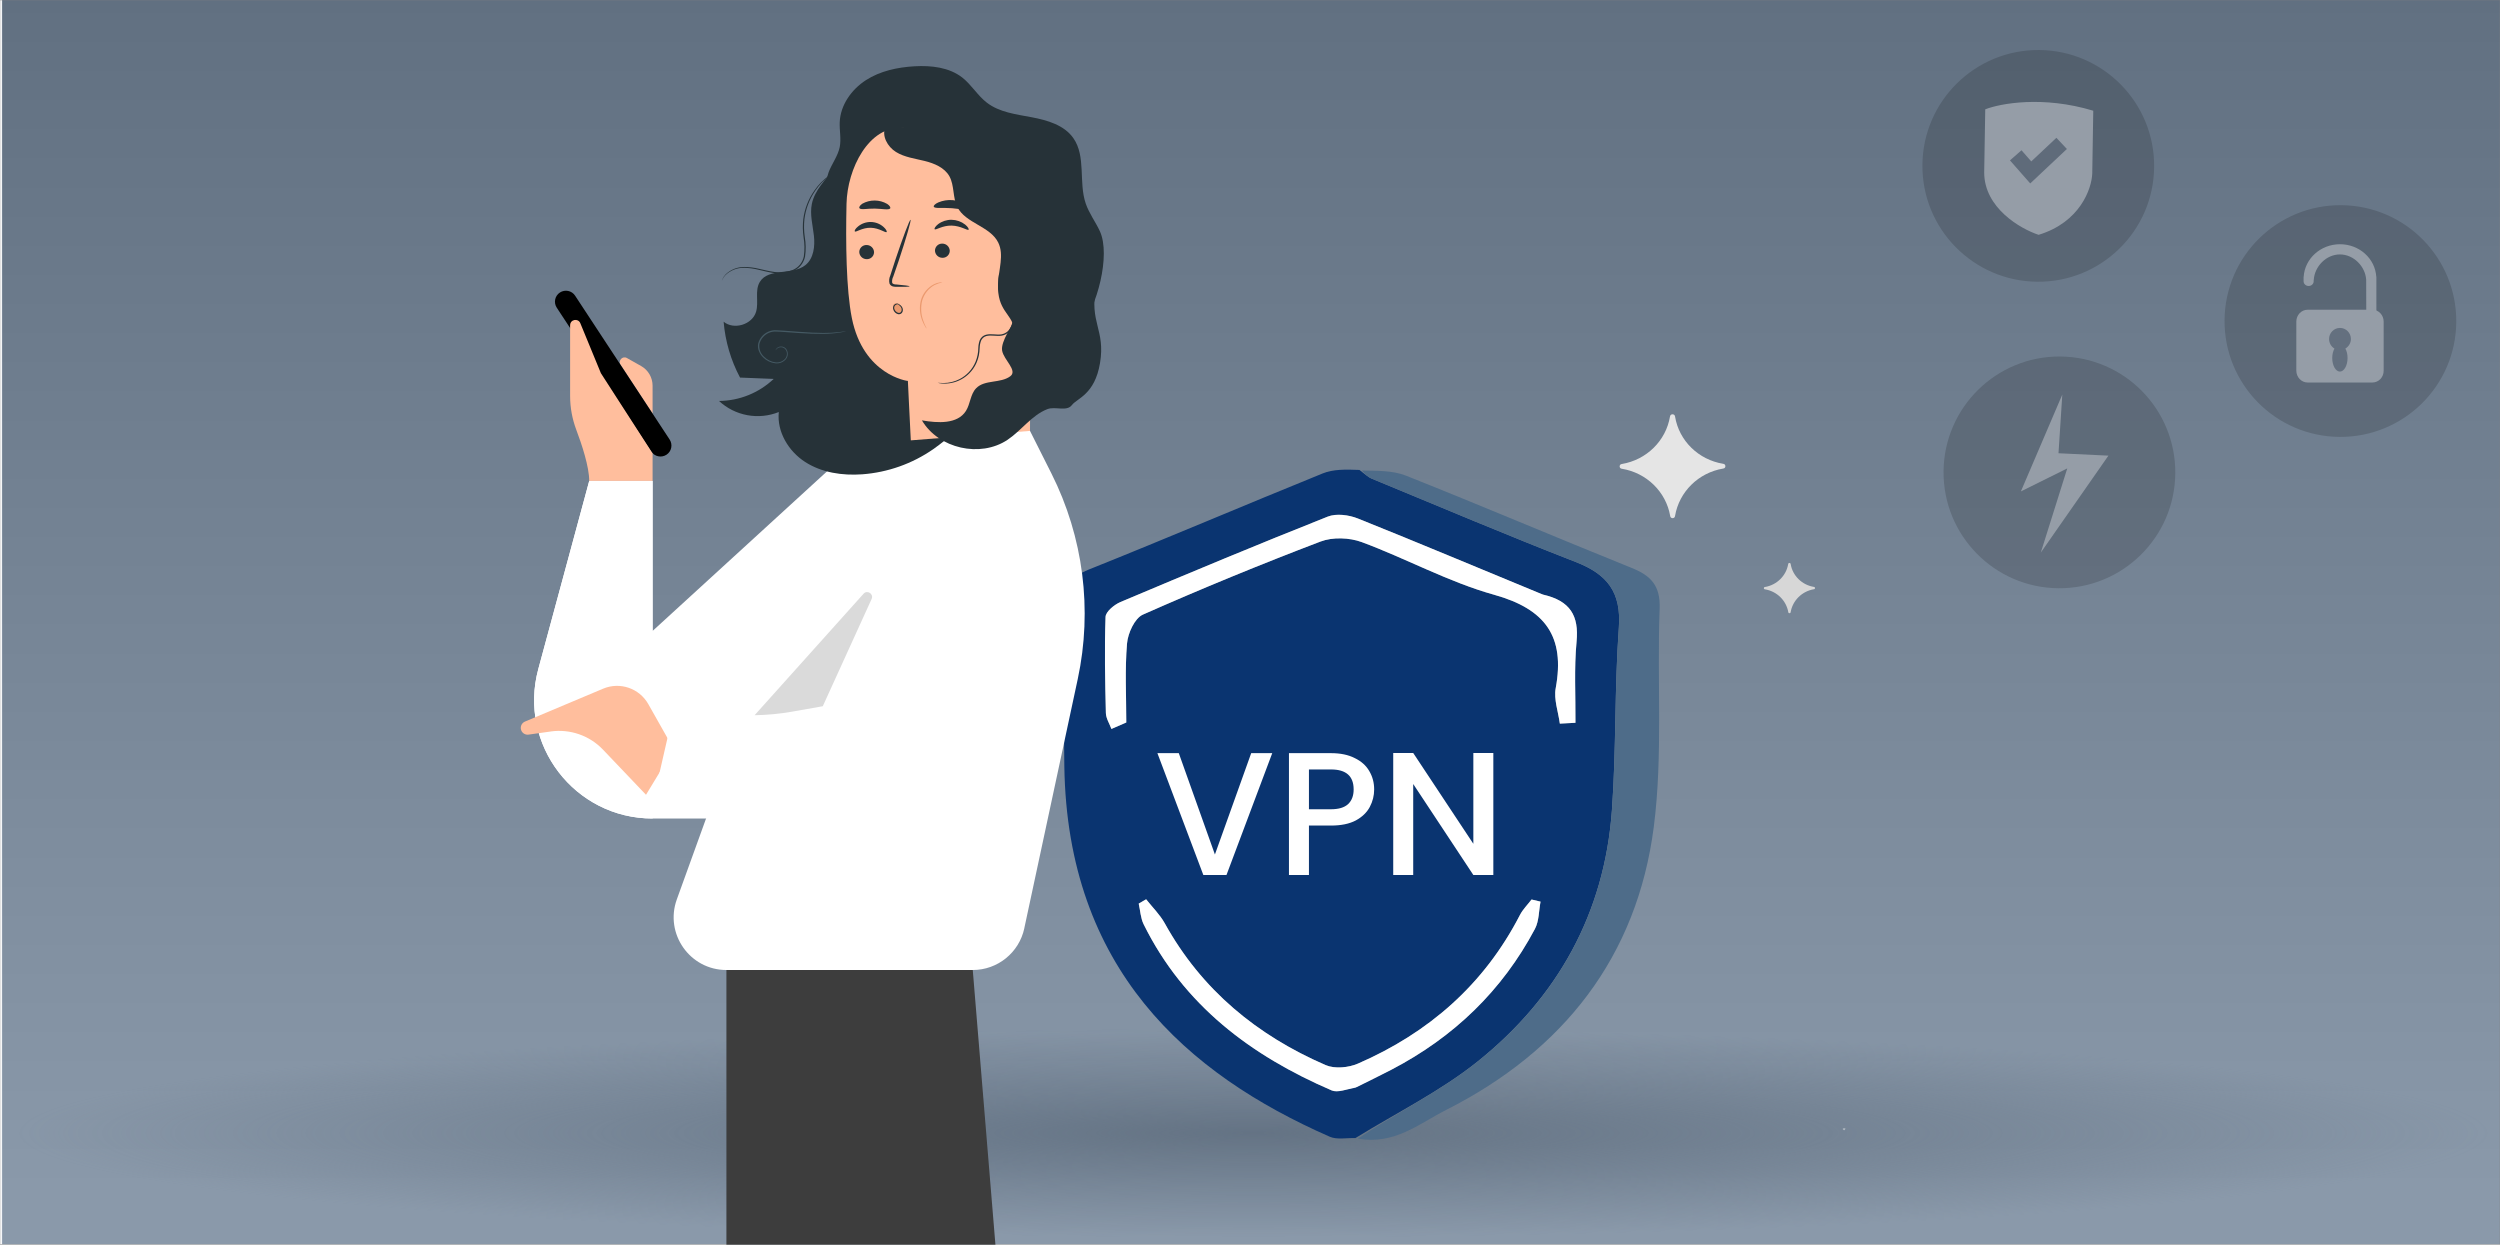
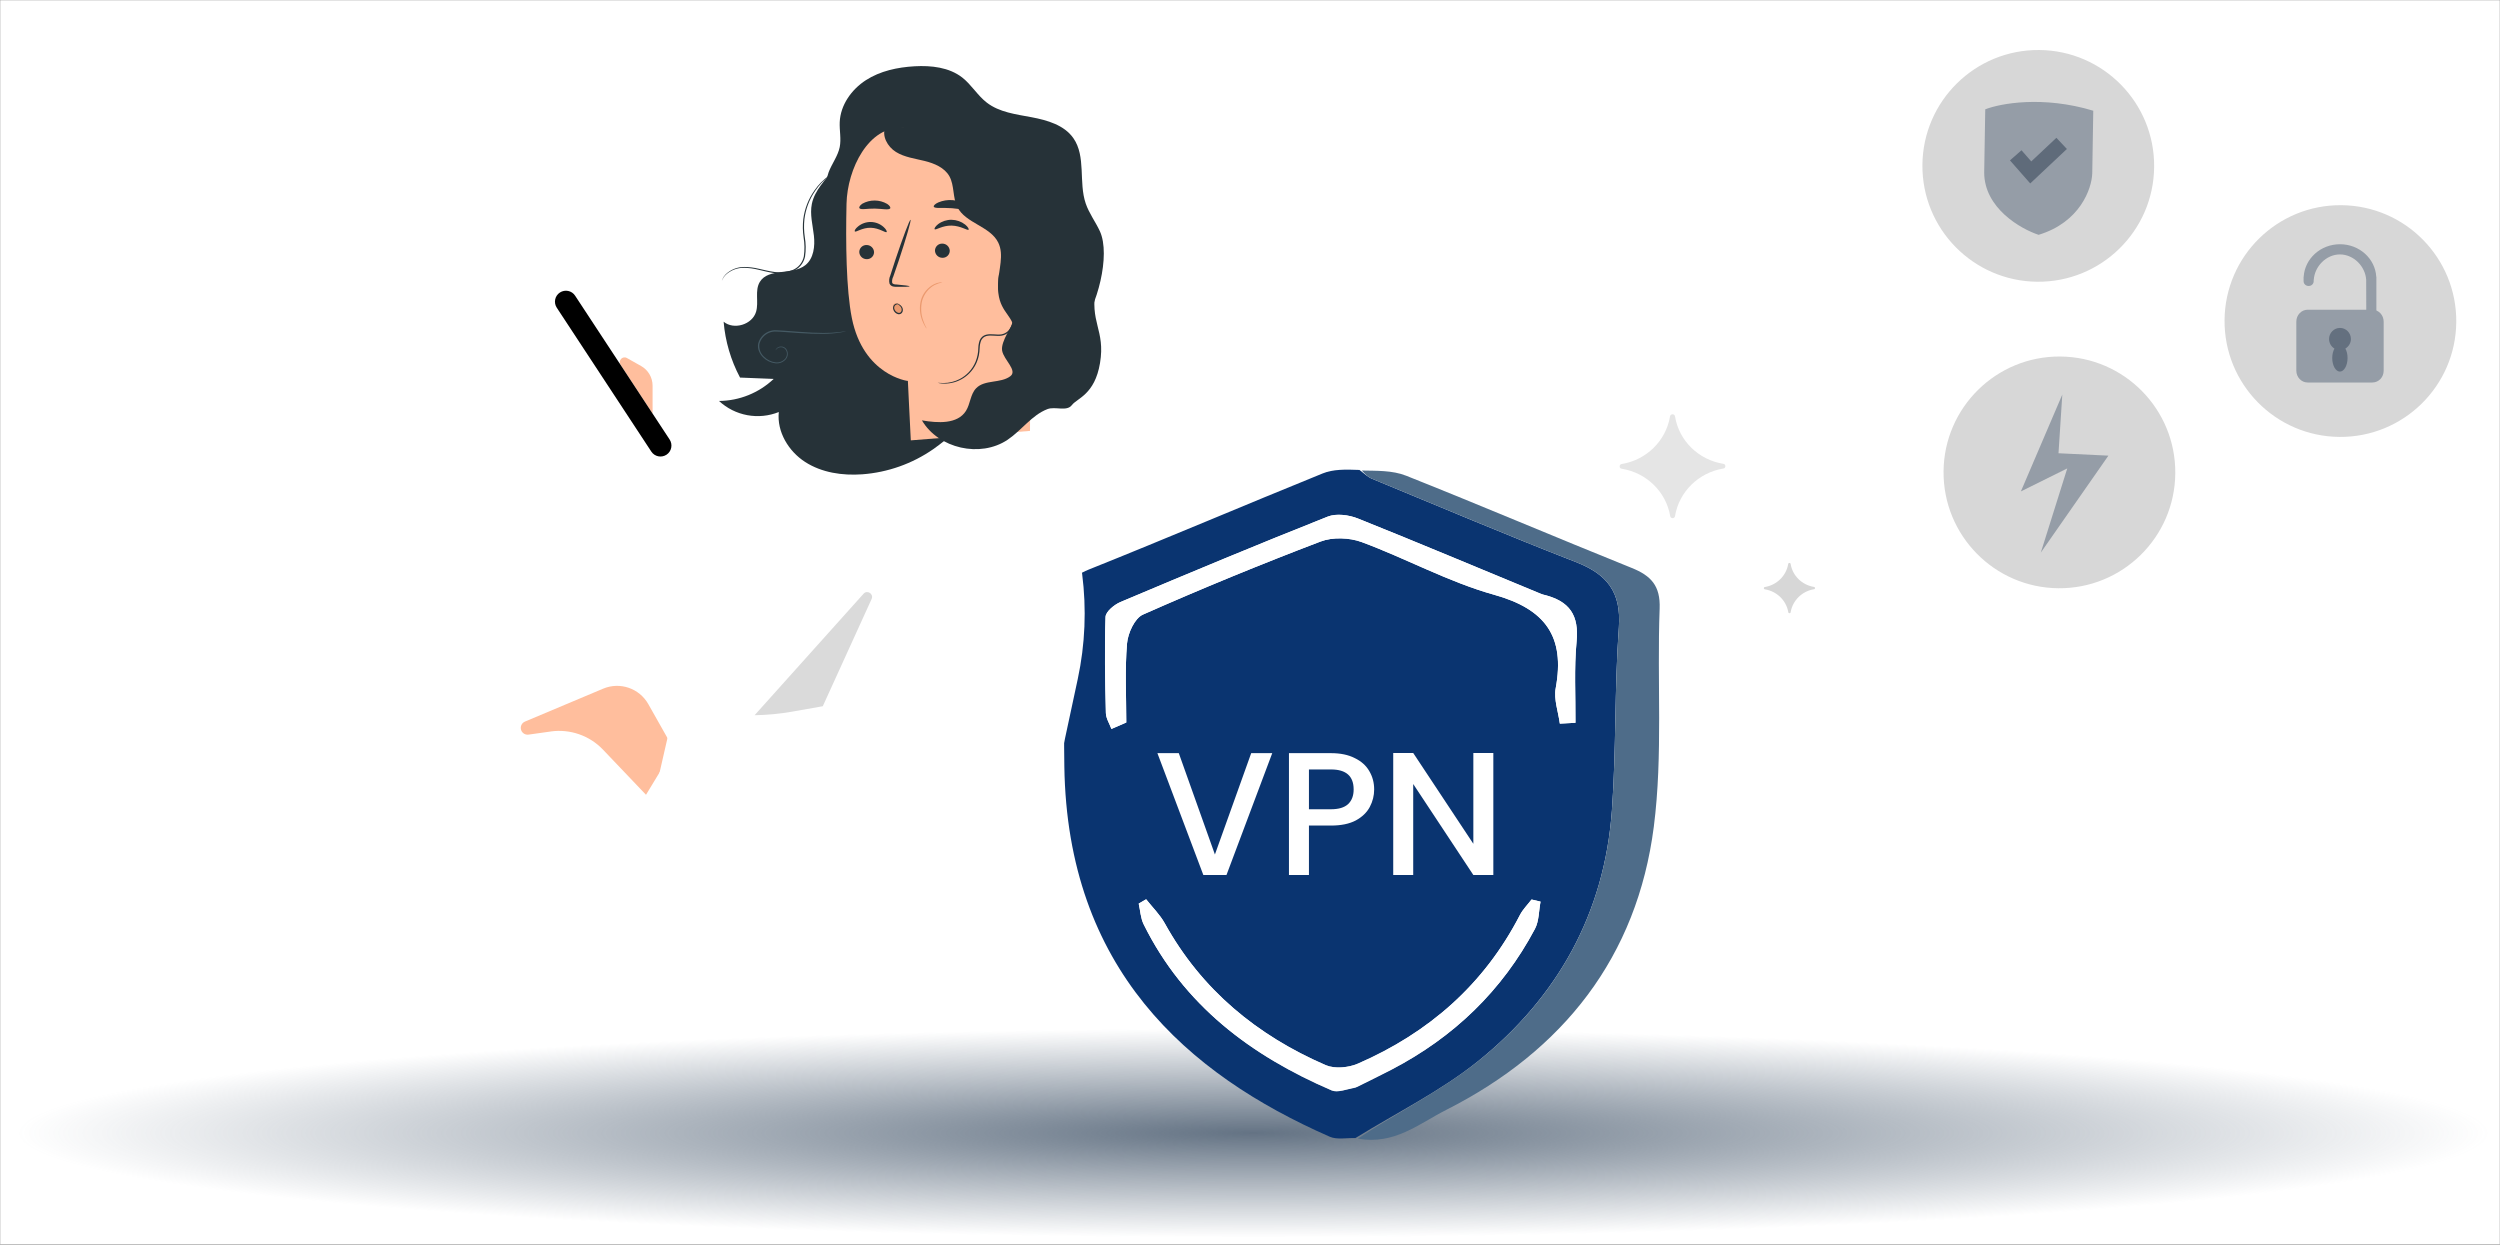
<svg xmlns="http://www.w3.org/2000/svg" width="1400" height="697" viewBox="0 0 1400 697" fill="none">
  <rect x="0" y="0" width="1400" height="697" fill="#808080" stroke="none" />
  <g clip-path="url(#clip0_398_198)">
    <mask id="mask0_398_198" style="mask-type:luminance" maskUnits="userSpaceOnUse" x="0" y="0" width="1400" height="697">
      <path d="M1400 0H0V697H1400V0Z" fill="white" />
    </mask>
    <g mask="url(#mask0_398_198)">
      <path d="M1400 0H0V697H1400V0Z" fill="white" />
      <mask id="mask1_398_198" style="mask-type:luminance" maskUnits="userSpaceOnUse" x="1" y="-1" width="1400" height="699">
-         <path d="M1401 -1H1V698H1401V-1Z" fill="white" />
+         <path d="M1401 -1H1H1401V-1Z" fill="white" />
      </mask>
      <g mask="url(#mask1_398_198)">
        <path d="M1401 -1H1V698H1401V-1Z" fill="white" />
        <path d="M1401 -1H1V700H1401V-1Z" fill="url(#paint0_linear_398_198)" />
      </g>
    </g>
    <path d="M1033.47 631.882C1033.31 632.527 1033.16 632.985 1032.64 632.902C1032.39 632.86 1032.01 632.589 1031.97 632.36C1031.87 631.694 1032.45 631.84 1032.83 631.798C1033.06 631.777 1033.33 631.861 1033.47 631.882Z" fill="#FCFCFC" />
    <path d="M1400 576H4V693H1400V576Z" fill="url(#paint1_radial_398_198)" />
    <path d="M759.002 637.336C754.182 637.143 748.747 638.355 744.634 636.551C664.36 601.338 597.716 542.329 596.028 429.176C595.59 399.821 596.395 370.445 595.744 341.098C595.492 329.779 598.818 323.305 609.828 318.901C653.619 301.385 697.002 282.85 740.709 265.118C746.524 262.759 753.329 262.842 761.301 263.17C764.628 265.712 766.187 267.225 768.053 267.995C806.143 283.7 844.077 299.812 882.472 314.738C900.001 321.553 907.997 331.563 906.554 351.361C904.074 385.403 905.129 419.702 902.674 453.748C898.519 511.395 872.221 558.578 827.637 594.328C806.715 611.105 781.998 623.148 759.002 637.336ZM794.623 425.315C794.611 413.895 795.293 402.423 794.447 391.064C792.562 365.771 773.636 348.802 749.039 349.473C724.744 350.136 707.32 368.53 706.986 394.133C706.837 405.549 707.111 416.971 704.976 429.513C695.062 429.245 691.723 434.794 691.781 443.886C691.915 464.545 691.963 485.207 691.751 505.865C691.644 516.267 696.128 520.093 706.642 519.905C735.991 519.382 765.363 519.355 794.712 519.913C805.642 520.121 809.005 515.799 808.751 505.491C808.269 485.93 807.872 466.31 808.896 446.791C809.5 435.282 805.603 429.547 794.623 425.315ZM862.933 332.641C828.798 318.474 794.747 304.099 760.437 290.368C755.384 288.346 748.325 287.403 743.522 289.308C704.629 304.739 666.008 320.862 627.458 337.138C623.991 338.601 619.211 342.536 619.106 345.468C618.467 363.384 618.857 381.346 619.289 399.283C619.361 402.283 621.314 405.238 622.398 408.213C625.174 407.007 627.95 405.8 630.726 404.594C630.726 389.825 629.895 374.986 631.141 360.324C631.63 354.579 635.44 346.21 640.016 344.184C672.799 329.671 705.993 316.023 739.5 303.264C746.256 300.692 755.669 301.02 762.544 303.562C787.497 312.791 811.214 325.959 836.676 333.054C865.382 341.052 876.548 356.389 871.198 385.375C870.042 391.638 872.64 398.593 873.509 405.229C876.426 405.074 879.344 404.918 882.261 404.763C882.372 389.593 881.465 374.327 882.886 359.282C884.246 344.886 879.447 336.433 862.933 332.641ZM760.367 608.457C766.69 605.296 773.061 602.228 779.326 598.959C814.052 580.842 841.16 554.844 859.56 520.192C861.899 515.785 861.718 510.04 862.705 504.915C861.03 504.515 859.354 504.115 857.679 503.716C855.476 506.607 852.784 509.246 851.145 512.427C831.11 551.305 800.141 578.364 760.455 595.615C755.207 597.896 747.433 598.647 742.403 596.469C703.921 579.805 672.901 554.326 652.298 517.093C649.574 512.171 645.36 508.074 641.837 503.595C640.45 504.403 639.064 505.211 637.678 506.019C638.566 509.905 638.734 514.147 640.453 517.621C662.857 562.905 700.53 591.142 745.708 610.619C749.059 612.064 753.912 610.026 760.367 608.457Z" fill="#0A3470" />
    <path d="M760.387 637.624C781.988 623.149 806.705 611.106 827.627 594.329C872.211 558.579 898.509 511.396 902.664 453.749C905.119 419.703 904.063 385.404 906.544 351.362C907.987 331.564 899.99 321.554 882.462 314.739C844.067 299.813 806.133 283.702 768.043 267.996C766.177 267.226 764.618 265.713 762.601 263.494C770.698 263.671 779.732 263.333 787.417 266.389C829.696 283.202 871.556 301.068 913.77 318.049C924.638 322.421 929.883 328.064 929.4 340.822C927.86 381.509 931.292 422.712 926.148 462.863C916.792 535.88 875.441 588.346 809.952 621.505C794.786 629.185 780.841 641.319 760.387 637.624Z" fill="#4E6C89" />
    <path d="M794.421 428.387C805.593 429.546 809.489 435.281 808.885 446.79C807.861 466.309 808.258 485.929 808.74 505.49C808.995 515.797 805.631 520.119 794.701 519.912C765.353 519.354 735.981 519.381 706.631 519.904C696.117 520.091 691.633 516.265 691.74 505.864C691.952 485.206 691.904 464.544 691.771 443.885C691.712 434.793 695.052 429.243 707.277 428.99C713.594 428.471 717.599 428.474 723.185 428.939C742.89 429.061 761.014 428.722 780.414 428.414C785.934 428.426 790.177 428.406 794.421 428.387ZM746.251 496.728C753.792 502.716 755.178 497.614 756.31 491.336C757.336 485.645 759.615 480.073 759.875 474.382C760.115 469.121 759.83 462.744 757.016 458.855C755.396 456.616 745.828 456.503 744.21 458.682C741.314 462.579 740.653 469.006 741.018 474.239C741.486 480.943 743.891 487.513 746.251 496.728Z" fill="#61D46D" />
    <path d="M864.139 333.001C879.443 336.433 884.242 344.887 882.882 359.282C881.461 374.328 882.369 389.594 882.258 404.763C879.34 404.919 876.423 405.074 873.505 405.23C872.636 398.593 870.039 391.638 871.195 385.376C876.544 356.389 865.379 341.053 836.673 333.054C811.211 325.96 787.493 312.791 762.54 303.563C755.666 301.02 746.253 300.692 739.496 303.265C705.989 316.024 672.795 329.672 640.012 344.185C635.436 346.211 631.626 354.58 631.138 360.325C629.891 374.987 630.722 389.826 630.722 404.594C627.947 405.801 625.171 407.007 622.395 408.214C621.311 405.238 619.357 402.284 619.285 399.284C618.853 381.346 618.463 363.385 619.103 345.468C619.207 342.536 623.988 338.602 627.454 337.138C666.005 320.863 704.626 304.739 743.519 289.309C748.322 287.403 755.381 288.346 760.434 290.369C794.743 304.1 828.795 318.475 864.139 333.001Z" fill="white" />
    <path d="M759.215 609.035C753.91 610.029 749.057 612.067 745.706 610.622C700.528 591.145 662.854 562.908 640.451 517.624C638.732 514.15 638.564 509.908 637.676 506.022C639.062 505.214 640.448 504.406 641.834 503.598C645.358 508.077 649.572 512.174 652.296 517.096C672.899 554.329 703.919 579.808 742.401 596.472C747.43 598.65 755.205 597.899 760.452 595.618C800.139 578.367 831.108 551.308 851.143 512.43C852.782 509.249 855.474 506.61 857.676 503.719C859.352 504.118 861.028 504.518 862.703 504.918C861.716 510.043 861.897 515.788 859.557 520.195C841.158 554.847 814.05 580.845 779.324 598.962C773.059 602.231 766.688 605.299 759.215 609.035Z" fill="white" />
    <path d="M794.524 426.853C790.184 428.409 785.94 428.428 780.326 426.881C778.933 415.033 779.1 404.746 778.848 394.471C778.415 376.845 767.357 364.89 751.446 364.497C734.839 364.086 722.854 376.097 722.095 394.405C721.625 405.751 721.752 417.121 721.61 428.48C717.606 428.477 713.601 428.474 708.393 428.431C707.107 416.973 706.833 405.551 706.982 394.135C707.317 368.532 724.74 350.137 749.035 349.474C773.633 348.803 792.559 365.773 794.443 391.065C795.289 402.424 794.608 413.896 794.524 426.853Z" fill="#61D46D" />
    <path d="M723.197 428.937C721.757 417.117 721.63 405.747 722.1 394.401C722.859 376.093 734.844 364.082 751.451 364.493C767.362 364.886 778.421 376.84 778.853 394.466C779.105 404.742 778.938 415.028 779.055 426.846C761.026 428.721 742.902 429.059 723.197 428.937Z" fill="#6A88A6" />
    <path d="M745.863 495.435C743.898 487.514 741.493 480.945 741.025 474.24C740.66 469.007 741.321 462.58 744.216 458.683C745.835 456.505 755.403 456.617 757.023 458.857C759.837 462.745 760.122 469.122 759.882 474.383C759.622 480.074 757.343 485.646 756.317 491.337C755.185 497.615 753.799 502.717 745.863 495.435Z" fill="white" />
    <path d="M818.73 343H674.73V533H818.73V343Z" fill="#0A3470" />
    <path d="M712.455 421.765L686.83 490H673.87L648.146 421.765H660.125L680.349 478.513L700.672 421.765H712.455ZM769.531 442.088C769.531 445.557 768.712 448.83 767.076 451.906C765.44 454.982 762.821 457.502 759.221 459.466C755.621 461.364 751.007 462.313 745.378 462.313H733.008V490H721.815V421.765H745.378C750.615 421.765 755.033 422.681 758.633 424.514C762.298 426.281 765.013 428.703 766.781 431.779C768.613 434.855 769.531 438.292 769.531 442.088ZM745.378 453.182C749.633 453.182 752.806 452.233 754.901 450.335C756.995 448.372 758.044 445.622 758.044 442.088C758.044 434.626 753.822 430.895 745.378 430.895H733.008V453.182H745.378ZM836.266 490H825.073L791.398 439.044V490H780.205V421.666H791.398L825.073 472.524V421.666H836.266V490Z" fill="white" />
    <path d="M329.965 269.336H365.458V353.317L479.776 248.741V458.366H365.458C321.777 458.366 290.031 416.876 301.439 374.72L329.965 269.336Z" fill="white" />
    <path d="M365.447 231.604V215.991C365.447 211.422 362.988 207.202 359.005 204.964L351.07 200.49C348.627 199.11 345.979 201.95 347.516 204.298L365.447 231.604Z" fill="#FFBE9D" />
    <path d="M373.237 254.644C376.077 252.788 376.855 248.98 374.998 246.14L322.051 165.571C320.194 162.73 316.387 161.953 313.547 163.809C310.707 165.666 309.928 169.474 311.786 172.314L364.733 252.883C366.59 255.723 370.397 256.501 373.237 254.644Z" fill="black" />
-     <path d="M319.266 182.119V221.785C319.266 228.226 320.441 234.621 322.707 240.65C325.836 248.948 329.96 261.387 329.96 269.32H365.453V253.93L336.499 208.981L324.978 180.992C323.738 177.994 319.282 178.866 319.282 182.119" fill="#FFBE9D" />
    <path d="M573.598 519.866L603.539 380.273C611.883 341.337 606.696 300.719 588.797 265.146L561.046 209.979L501.343 234.826C482.478 242.679 467.768 258.102 460.836 277.316L379.026 503.635C372.063 522.878 386.327 543.204 406.794 543.204H544.735C558.651 543.204 570.693 533.477 573.614 519.866" fill="white" />
-     <path d="M544.747 543.205L585.222 1033.79C586.967 1054.91 570.292 1073 549.107 1073H443.024C423.019 1073 406.789 1056.78 406.789 1036.76V543.189H544.731L544.747 543.205Z" fill="#3D3D3D" />
    <path d="M561.054 209.997L539.096 195.987L509.046 214.788L501.508 245.141C500.478 249.282 505.235 252.408 508.633 249.822L561.038 209.981L561.054 209.997Z" fill="#E47B4C" />
    <path d="M365.45 269.338V458.371C321.77 458.371 290.019 416.88 301.427 374.722L329.957 269.338H365.45Z" fill="white" />
    <path d="M443.809 398.492L460.765 395.483L488.107 335.436C489.399 332.598 485.68 330.169 483.594 332.492L422.568 400.529C429.633 400.402 436.745 399.749 443.809 398.492Z" fill="#DADADA" />
    <path d="M308.394 409.642L295.987 411.383C294.234 411.627 292.541 410.649 291.895 408.997C291.137 407.079 292.064 404.894 293.969 404.086L337.762 385.656C347.161 381.697 358.024 385.422 363.046 394.293L377.279 419.483L361.763 445.08L337.698 419.828C330.149 411.902 319.233 408.098 308.382 409.624L308.394 409.642Z" fill="#FFBE9D" />
    <path d="M453.657 493.518L367.74 439.741L374.411 410.562L467.172 427.743L507.102 302.898L585.806 431.453L550.052 476.779C526.894 506.138 485.356 513.347 453.657 493.518Z" fill="white" />
    <path d="M402.637 224.54C414.039 224.443 424.982 220.034 433.265 212.199L414.421 211.44C409.263 201.747 406.135 191.103 405.229 180.16C410.956 184.927 421.28 181.777 423.399 174.605C425.017 169.151 422.54 162.723 425.504 157.869C430.358 149.91 443.688 154.29 450.991 148.492C455.687 144.77 456.446 137.941 455.787 131.986C455.129 126.03 453.439 120.032 454.642 114.162C456.203 106.561 462.231 100.834 466.841 94.578C471.452 88.322 474.731 79.503 470.407 73.104L592.027 114.935C600.618 130.34 604.47 144.999 607.334 162.393C610.197 179.787 610.999 200.689 597.397 211.956C583.794 223.222 563.892 223.809 548.27 232.413C538.92 237.553 531.403 245.412 522.655 251.511C510.893 259.679 497.158 264.548 482.878 265.612C471.81 266.414 460.226 264.725 450.891 258.712C441.555 252.699 434.983 241.776 436.128 230.738C430.532 232.981 424.413 233.589 418.484 232.492C412.556 231.395 407.06 228.637 402.637 224.54Z" fill="#263238" />
    <path d="M615.931 129.481C613.483 124.184 609.86 119.46 607.984 113.905C603.947 102.023 608.271 87.621 601.069 77.342C595.943 70.041 586.535 67.321 577.744 65.66C568.952 63.999 559.617 62.911 552.558 57.428C547.389 53.42 543.967 47.407 538.855 43.413C531.495 37.687 521.515 36.599 512.208 37.114C502.644 37.658 492.921 39.719 484.874 44.916C476.827 50.113 470.656 58.817 470.241 68.395C470.041 73.062 471.157 77.8 470.241 82.367C469.224 87.406 465.86 91.63 464.041 96.44C462.245 101.581 462.208 107.174 463.937 112.339C465.665 117.503 469.062 121.947 473.591 124.972L548.72 201.52C563.039 205.085 595.484 194.92 604.892 183.553C614.299 172.186 622.117 142.939 615.931 129.481Z" fill="#263238" />
    <path d="M474.053 114.063C474.497 94.622 486.381 70.313 505.783 71.573L566.736 84.457C569.575 84.659 572.236 85.91 574.203 87.966C576.17 90.022 577.3 92.737 577.375 95.581L576.802 241.305L510.05 246.602C509.434 234.862 508.417 213.202 508.417 213.317C508.417 213.431 483.475 210.196 477.031 178.085C473.824 162.051 473.566 135.666 474.053 114.063Z" fill="#FFBE9D" />
    <path d="M523.579 140.276C523.598 141.369 524.045 142.41 524.824 143.176C525.604 143.942 526.653 144.371 527.745 144.37C528.275 144.39 528.804 144.303 529.299 144.115C529.795 143.927 530.249 143.642 530.633 143.277C531.017 142.911 531.324 142.473 531.536 141.987C531.749 141.501 531.862 140.978 531.869 140.448C531.832 139.368 531.377 138.345 530.599 137.594C529.822 136.844 528.783 136.424 527.702 136.425C527.179 136.406 526.656 136.49 526.165 136.674C525.674 136.857 525.223 137.136 524.84 137.494C524.457 137.852 524.148 138.282 523.932 138.759C523.715 139.237 523.595 139.752 523.579 140.276Z" fill="#263238" />
    <path d="M481.182 141.106C481.216 142.187 481.67 143.213 482.448 143.964C483.226 144.715 484.267 145.133 485.349 145.129C485.878 145.15 486.406 145.065 486.902 144.879C487.398 144.693 487.851 144.409 488.235 144.045C488.62 143.68 488.927 143.243 489.14 142.758C489.352 142.273 489.465 141.75 489.473 141.221C489.435 140.142 488.98 139.121 488.202 138.372C487.424 137.624 486.385 137.208 485.306 137.212C484.778 137.191 484.251 137.276 483.756 137.461C483.262 137.647 482.809 137.929 482.425 138.292C482.04 138.654 481.733 139.09 481.519 139.574C481.306 140.057 481.191 140.578 481.182 141.106Z" fill="#263238" />
    <path d="M478.703 129.583C479.233 130.284 482.77 127.421 487.638 127.55C492.506 127.678 495.957 130.614 496.516 129.926C496.788 129.626 496.258 128.38 494.754 127.063C492.802 125.339 490.3 124.365 487.695 124.315C485.091 124.265 482.553 125.142 480.536 126.791C478.947 128.051 478.388 129.282 478.703 129.583Z" fill="#263238" />
    <path d="M523.405 128.365C523.992 129.038 527.701 126.217 532.898 126.332C538.096 126.446 541.833 129.281 542.406 128.623C542.692 128.322 542.12 127.091 540.487 125.759C538.316 124.065 535.652 123.125 532.898 123.082C530.17 123.039 527.505 123.905 525.324 125.544C523.692 126.847 523.09 128.05 523.405 128.365Z" fill="#263238" />
    <path d="M509.361 160.333C509.361 160.075 506.584 159.717 502.059 159.316C500.914 159.316 499.825 159.073 499.611 158.3C499.459 157.128 499.674 155.937 500.226 154.892C501.181 152.086 502.188 149.152 503.247 146.088C507.428 133.547 510.407 123.182 509.891 123.096C509.376 123.01 505.596 132.96 501.415 145.487L498.551 154.348C497.894 155.753 497.748 157.343 498.136 158.844C498.318 159.239 498.588 159.588 498.926 159.863C499.263 160.139 499.659 160.333 500.083 160.433C500.722 160.572 501.376 160.634 502.03 160.619C506.541 160.676 509.347 160.59 509.361 160.333Z" fill="#263238" />
    <path d="M522.908 115.738C523.41 116.941 527.834 116.182 533.089 116.597C538.344 117.012 542.639 118.272 543.298 117.156C543.584 116.626 542.797 115.509 541.05 114.407C538.72 113.038 536.101 112.239 533.404 112.073C530.711 111.858 528.006 112.29 525.514 113.333C523.624 114.163 522.708 115.165 522.908 115.738Z" fill="#263238" />
    <path d="M481.299 116.612C482.173 117.657 485.709 116.727 489.89 116.812C494.071 116.898 497.665 117.757 498.481 116.727C498.854 116.225 498.324 115.194 496.792 114.178C494.68 112.954 492.285 112.303 489.844 112.288C487.404 112.273 485.001 112.895 482.874 114.092C481.442 115.08 480.927 116.111 481.299 116.612Z" fill="#263238" />
    <path d="M580.235 87.463C576.742 83.254 571.158 81.536 565.917 80.191C543.028 74.309 519.517 71.185 495.886 70.885C493.552 75.996 496.988 82.166 501.756 85.115C506.524 88.065 512.309 88.78 517.75 90.126C523.191 91.472 528.918 93.834 531.667 98.716C534.531 103.912 533.428 110.612 536.092 115.895C540.688 125.086 554.434 126.604 559.001 135.809C562.438 142.781 559.13 151.027 559.001 158.786C558.914 162.735 559.672 166.658 561.224 170.291C562.775 173.924 565.085 177.183 567.998 179.852C570.911 182.521 574.36 184.537 578.115 185.765C581.87 186.993 585.844 187.406 589.771 186.975C588.13 159.297 586.478 131.576 584.817 103.812C584.445 98.115 583.944 91.916 580.235 87.463Z" fill="#263238" />
    <path d="M500.066 171.399C500.095 171.017 500.252 170.656 500.512 170.375C500.772 170.095 501.12 169.91 501.498 169.853H501.684C502.567 169.885 503.406 170.239 504.045 170.849C504.684 171.458 505.076 172.281 505.149 173.16C505.205 173.752 505.042 174.344 504.691 174.824C504.34 175.305 503.826 175.64 503.245 175.766C502.028 175.852 501.112 174.721 500.553 173.633C500.186 172.948 500.017 172.175 500.066 171.399Z" fill="#EB996E" />
    <path d="M404.151 157.455C404.654 156.14 405.413 154.938 406.384 153.919C409.212 151.297 412.953 149.884 416.808 149.982C419.455 150.042 422.087 150.397 424.655 151.042C427.447 151.671 430.382 152.473 433.675 152.946C437.094 153.475 440.592 153.13 443.841 151.943C445.573 151.273 447.116 150.193 448.337 148.794C449.572 147.33 450.428 145.584 450.829 143.712C451.364 140.072 451.315 136.37 450.686 132.746C450.187 129.428 450.119 126.059 450.485 122.724C451.185 117.075 453.227 111.675 456.442 106.977C458.587 103.778 461.248 100.958 464.317 98.63L465.749 97.557L466.866 96.841C467.179 96.65 467.481 96.44 467.768 96.211C467.421 96.342 467.09 96.51 466.78 96.712L465.62 97.37L464.188 98.401C461.018 100.668 458.266 103.468 456.055 106.676C452.718 111.424 450.585 116.912 449.841 122.667C449.458 126.062 449.511 129.493 449.998 132.874C450.605 136.419 450.653 140.037 450.142 143.597C449.792 145.329 449.01 146.945 447.869 148.294C446.727 149.644 445.263 150.682 443.612 151.314C440.477 152.459 437.106 152.803 433.804 152.316C430.626 151.901 427.647 151.084 424.827 150.483C422.21 149.849 419.529 149.518 416.837 149.495C414.87 149.477 412.92 149.846 411.096 150.583C409.273 151.32 407.613 152.41 406.213 153.79C405.489 154.576 404.907 155.482 404.494 156.467C404.396 156.719 404.315 156.978 404.251 157.24C404.151 157.355 404.136 157.441 404.151 157.455Z" fill="#263238" />
    <path d="M434.318 196.266C434.318 196.266 434.447 195.98 434.82 195.55C435.373 194.931 436.14 194.542 436.967 194.462C437.602 194.379 438.247 194.491 438.817 194.782C439.387 195.074 439.856 195.531 440.16 196.094C440.567 196.84 440.743 197.69 440.667 198.536C440.59 199.382 440.264 200.186 439.731 200.847C439.053 201.626 438.19 202.223 437.222 202.583C436.255 202.943 435.212 203.055 434.19 202.909C431.789 202.588 429.564 201.48 427.861 199.759C426.875 198.87 426.124 197.752 425.674 196.503C425.225 195.255 425.09 193.914 425.283 192.601C425.631 191.23 426.29 189.958 427.208 188.883C428.127 187.808 429.281 186.959 430.581 186.402C431.893 185.818 433.331 185.572 434.762 185.686C436.194 185.686 437.626 185.83 439.058 185.915L447.234 186.488C452.46 186.86 457.171 187.032 461.137 186.975C464.268 186.952 467.394 186.694 470.487 186.202C471.589 186.044 472.42 185.83 472.992 185.701C473.285 185.648 473.572 185.571 473.852 185.472C473.852 185.386 472.634 185.643 470.444 185.915C467.356 186.296 464.247 186.473 461.137 186.445C457.185 186.445 452.546 186.202 447.291 185.801L439.115 185.185C437.683 185.085 436.251 184.999 434.82 184.942C433.269 184.82 431.713 185.091 430.295 185.729C428.883 186.329 427.631 187.25 426.637 188.418C425.643 189.586 424.934 190.969 424.568 192.458C424.301 193.906 424.471 195.401 425.054 196.753C425.591 198.032 426.38 199.191 427.374 200.16C429.198 201.967 431.569 203.12 434.118 203.438C435.241 203.589 436.383 203.451 437.438 203.037C438.492 202.624 439.424 201.949 440.146 201.076C440.728 200.336 441.074 199.438 441.14 198.499C441.206 197.56 440.99 196.623 440.518 195.808C440.167 195.188 439.634 194.691 438.992 194.384C438.349 194.077 437.627 193.974 436.924 194.09C436.489 194.145 436.068 194.286 435.687 194.505C435.306 194.723 434.972 195.016 434.705 195.364C434.496 195.624 434.362 195.936 434.318 196.266Z" fill="#455A64" />
    <path d="M518.927 184.012C519.042 184.012 518.025 182.38 517.037 179.602C515.719 176.006 515.505 172.097 516.421 168.378C517.461 164.69 519.916 161.562 523.251 159.674C524.667 158.968 526.169 158.448 527.719 158.128C527.288 158.046 526.846 158.046 526.416 158.128C525.227 158.28 524.074 158.639 523.008 159.187C521.238 160.096 519.675 161.361 518.418 162.904C517.161 164.446 516.238 166.232 515.706 168.149C514.727 172.009 515.023 176.082 516.55 179.76C516.989 180.862 517.52 181.926 518.14 182.938C518.348 183.333 518.613 183.695 518.927 184.012Z" fill="#EB996E" />
    <path d="M540.948 230.08C543.425 226.115 543.396 220.717 546.675 217.382C551.458 212.486 560.263 214.791 565.747 210.71C570.043 207.504 562.153 201.634 561.194 196.394C560.235 191.155 567.451 181.821 566.921 180.732C564.058 173.99 556.77 171.327 559.462 153.217L613.872 160.704C609.834 180.604 619.155 184.498 616.005 203.338C613.055 221.018 603.118 223.037 600.255 226.845C597.391 230.653 590.919 227.432 586.552 229.107C577.746 232.5 572.076 241.046 564.23 246.286C548.995 256.522 525.57 251.211 516.277 235.406C525.14 236.952 536.194 237.639 540.948 230.08Z" fill="#263238" />
    <path d="M525.092 214.347C525.367 214.457 525.656 214.529 525.951 214.562C526.782 214.719 527.625 214.805 528.471 214.82C532.395 214.923 536.258 213.839 539.556 211.712C542.854 209.584 545.433 206.511 546.956 202.894C547.487 201.655 547.89 200.365 548.159 199.043C548.419 197.668 548.572 196.276 548.617 194.877C548.646 193.484 548.907 192.105 549.39 190.797C549.649 190.162 550.051 189.595 550.565 189.14C551.079 188.686 551.692 188.356 552.354 188.177C555.132 187.461 558.082 188.449 560.945 187.963C562.392 187.737 563.733 187.066 564.783 186.044C565.768 185.075 566.531 183.903 567.016 182.608C567.894 180.237 568.078 177.665 567.546 175.193C567.129 173.081 566.569 171.001 565.871 168.965C564.774 166.091 564.178 163.05 564.11 159.975C564.189 158.846 564.361 157.725 564.625 156.625C564.489 156.889 564.384 157.167 564.31 157.455C564.062 158.269 563.913 159.11 563.866 159.96C563.818 163.082 564.337 166.186 565.398 169.123C566.06 171.143 566.591 173.204 566.988 175.293C567.464 177.651 567.271 180.096 566.429 182.351C566.015 183.584 565.282 184.686 564.303 185.543C563.325 186.401 562.136 186.984 560.859 187.232C558.182 187.719 555.246 186.688 552.125 187.461C551.357 187.672 550.647 188.055 550.049 188.581C549.451 189.106 548.981 189.762 548.674 190.496C548.168 191.873 547.892 193.325 547.858 194.791C547.836 197.472 547.306 200.124 546.297 202.608C544.546 206.819 541.354 210.269 537.291 212.343C534.544 213.727 531.518 214.466 528.442 214.505C526.295 214.519 525.106 214.276 525.092 214.347Z" fill="#263238" />
    <path d="M503.46 170.468C503.46 170.468 503.346 170.196 502.888 170.053C502.558 169.971 502.213 169.969 501.882 170.046C501.551 170.123 501.243 170.278 500.983 170.497C500.593 170.831 500.312 171.274 500.177 171.769C500.041 172.265 500.058 172.789 500.224 173.275C500.391 173.875 500.703 174.426 501.133 174.878C501.562 175.329 502.096 175.669 502.687 175.866C503.012 175.979 503.36 176.014 503.701 175.966C504.042 175.919 504.367 175.792 504.649 175.594C505.148 175.209 505.477 174.644 505.565 174.019C505.642 173.522 505.597 173.014 505.435 172.538C505.273 172.062 504.998 171.632 504.634 171.285C504.043 170.641 503.259 170.204 502.401 170.039C502.401 170.168 503.26 170.554 504.248 171.643C504.52 171.943 504.72 172.302 504.831 172.692C504.943 173.081 504.964 173.491 504.892 173.891C504.817 174.331 504.576 174.725 504.219 174.993C504.029 175.124 503.809 175.206 503.58 175.234C503.35 175.261 503.118 175.232 502.902 175.151C502.434 174.99 502.009 174.725 501.659 174.375C501.309 174.025 501.044 173.6 500.883 173.132C500.734 172.766 500.697 172.364 500.776 171.976C500.855 171.589 501.047 171.234 501.327 170.955C501.714 170.592 502.227 170.391 502.759 170.397C503.217 170.382 503.432 170.511 503.46 170.468Z" fill="#263238" />
    <path d="M908.225 262.505C906.594 262.376 906.591 259.991 908.219 259.843C922.052 257.534 932.893 246.865 935.193 233.3C935.35 231.57 937.874 231.565 938.038 233.294C940.266 246.85 951.15 257.474 964.993 259.727C966.621 259.869 966.627 262.253 964.998 262.388C951.165 264.698 940.324 275.366 938.024 288.932C937.873 290.588 935.451 290.594 935.307 288.937C932.953 275.381 922.067 264.757 908.225 262.505Z" fill="#E5E5E5" />
    <path d="M988.333 330.018C987.544 329.957 987.542 328.802 988.331 328.73C995.029 327.612 1000.28 322.445 1001.39 315.875C1001.47 315.038 1002.69 315.035 1002.77 315.873C1003.85 322.438 1009.12 327.583 1015.82 328.673C1016.61 328.743 1016.62 329.897 1015.83 329.963C1009.13 331.081 1003.88 336.248 1002.76 342.817C1002.69 343.619 1001.52 343.623 1001.45 342.82C1000.31 336.255 995.037 331.11 988.333 330.018Z" fill="#D7D7D7" />
    <path d="M1310.08 244.674C1345.91 244.981 1375.21 216.179 1375.51 180.345C1375.82 144.51 1347.02 115.212 1311.19 114.906C1275.35 114.599 1246.05 143.4 1245.75 179.235C1245.44 215.07 1274.24 244.368 1310.08 244.674Z" fill="black" fill-opacity="0.16" />
    <path d="M1140.88 157.776C1176.72 158.082 1206.02 129.281 1206.32 93.447C1206.63 57.612 1177.83 28.314 1141.99 28.007C1106.16 27.701 1076.86 56.502 1076.55 92.337C1076.25 128.171 1105.05 157.469 1140.88 157.776Z" fill="black" fill-opacity="0.16" />
    <path d="M1171.66 97.161L1172.23 62.004C1144.01 53.467 1120.14 57.926 1111.74 61.223L1111.15 96.622C1111.2 116.519 1131.49 128.165 1141.62 131.501C1164.88 124.446 1171.34 105.668 1171.66 97.161Z" fill="#959DA7" />
    <path d="M1128.81 86.979L1137.22 96.561L1154.52 80.299" stroke="#5F6B7A" stroke-width="8.584" />
    <path d="M1325.06 156.652L1325.12 177.523H1330.77V154.979H1330.71C1330.09 144.789 1321.22 136.767 1310.39 136.767C1299.55 136.767 1290.68 144.838 1290.06 154.979H1290.01V157.488C1290.01 158.966 1291.25 160.148 1292.81 160.148H1292.86C1294.42 160.148 1295.66 158.966 1295.66 157.488V156.652H1295.72C1296.18 149.318 1302.56 142.476 1310.39 142.476C1318.22 142.526 1324.6 149.318 1325.06 156.652Z" fill="#959DA7" />
    <path d="M1328.53 214.203H1292.26C1288.77 214.203 1285.94 211.218 1285.94 207.548V180.102C1285.94 176.432 1288.77 173.447 1292.26 173.447H1328.53C1332.02 173.447 1334.85 176.432 1334.85 180.102V207.548C1334.9 211.218 1332.07 214.203 1328.53 214.203Z" fill="#959DA7" />
    <path d="M1316.51 189.85C1316.51 186.391 1313.75 183.635 1310.39 183.635C1306.99 183.635 1304.28 186.44 1304.28 189.85C1304.28 190.926 1304.56 191.983 1305.08 192.922C1305.61 193.86 1306.37 194.648 1307.29 195.21C1306.55 196.563 1306.05 198.418 1306.05 200.472C1306.05 204.682 1307.98 208.089 1310.34 208.089C1312.71 208.089 1314.63 204.682 1314.63 200.472C1314.63 198.418 1314.19 196.563 1313.4 195.21C1315.27 194.058 1316.51 192.105 1316.51 189.85Z" fill="#64707F" />
    <path d="M1152.72 329.418C1188.56 329.725 1217.86 300.923 1218.16 265.089C1218.47 229.254 1189.67 199.956 1153.83 199.65C1118 199.343 1088.7 228.144 1088.39 263.979C1088.09 299.814 1116.89 329.112 1152.72 329.418Z" fill="black" fill-opacity="0.16" />
    <path d="M1154.89 220.955L1131.69 275.193L1157.67 262.306L1142.85 309.451L1180.71 255.161L1152.76 253.823L1154.89 220.955Z" fill="#959DA7" />
  </g>
  <defs>
    <linearGradient id="paint0_linear_398_198" x1="701" y1="-1" x2="701" y2="667.795" gradientUnits="userSpaceOnUse">
      <stop stop-color="#617081" />
      <stop offset="1" stop-color="#8A99AA" />
    </linearGradient>
    <radialGradient id="paint1_radial_398_198" cx="0" cy="0" r="1" gradientUnits="userSpaceOnUse" gradientTransform="translate(702 634.5) rotate(90) scale(58.5 698)">
      <stop stop-color="#647384" />
      <stop offset="1" stop-color="#647384" stop-opacity="0" />
    </radialGradient>
    <clipPath id="clip0_398_198">
      <rect width="1400" height="697" fill="white" />
    </clipPath>
  </defs>
</svg>